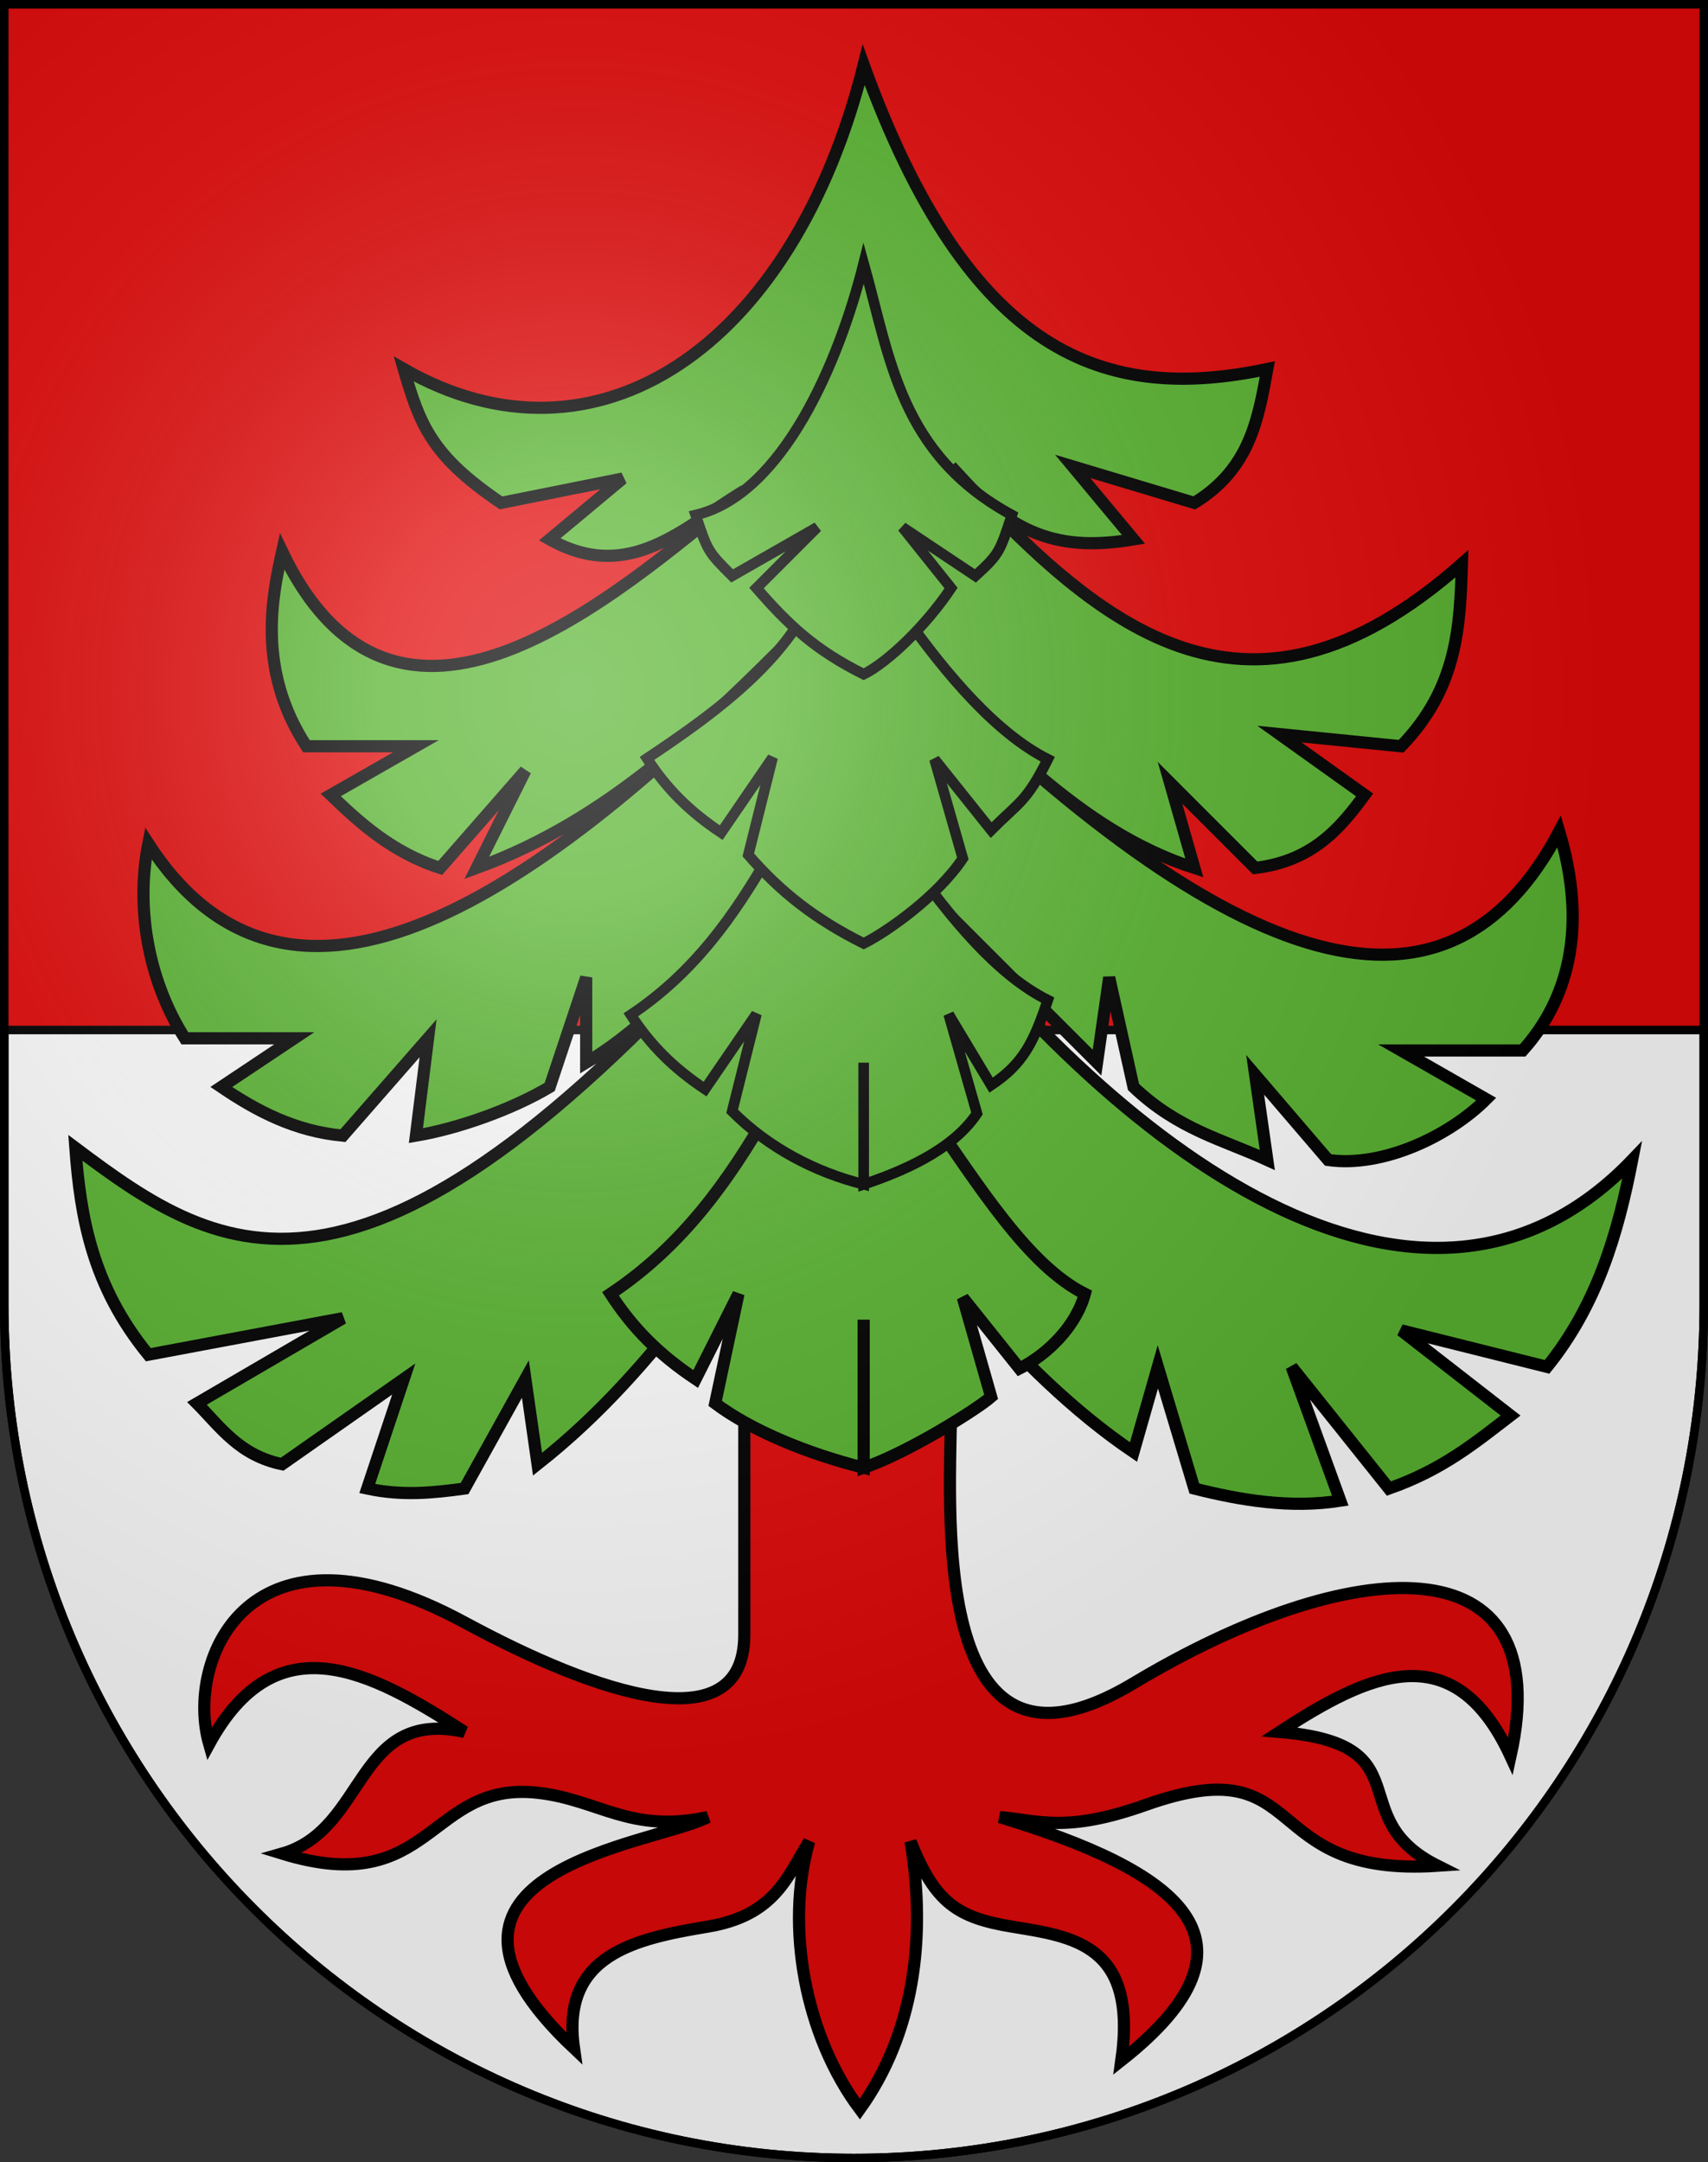
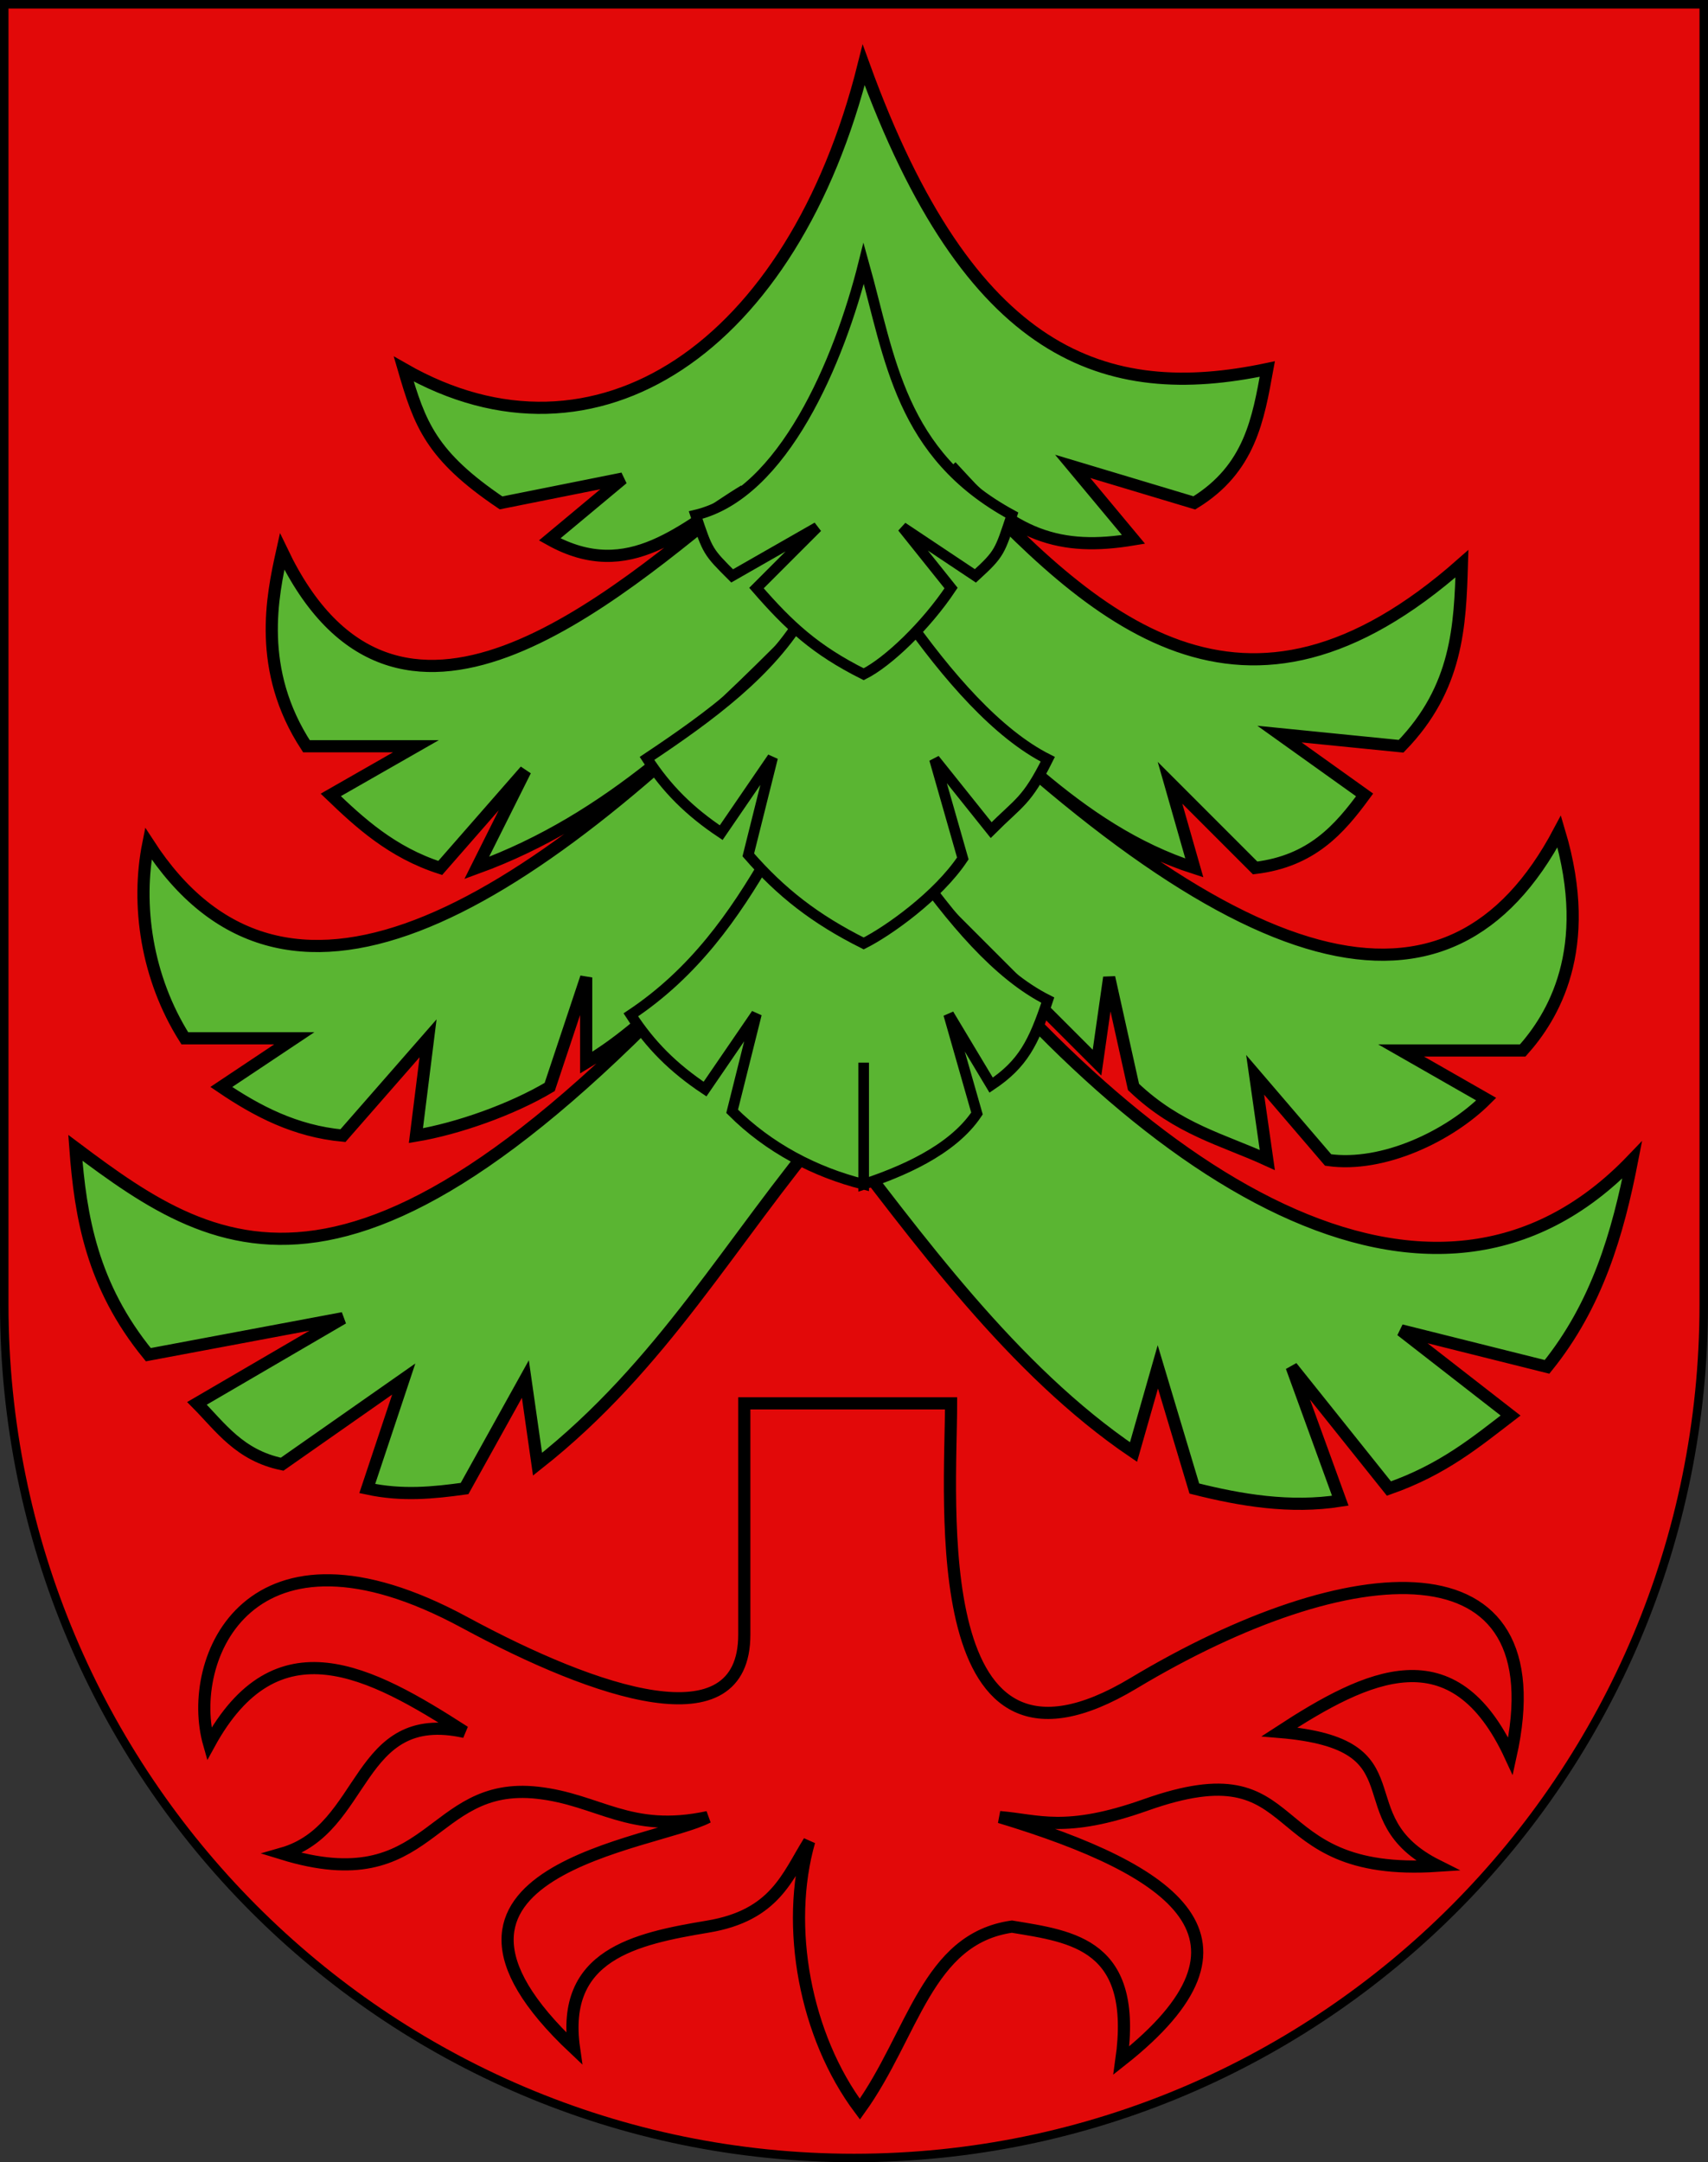
<svg xmlns="http://www.w3.org/2000/svg" xmlns:ns1="http://sodipodi.sourceforge.net/DTD/sodipodi-0.dtd" xmlns:ns2="http://www.inkscape.org/namespaces/inkscape" xmlns:xlink="http://www.w3.org/1999/xlink" height="763" width="603" version="1.0" id="svg20" ns1:version="0.32" ns2:version="0.46" ns1:docname="Ochlenberg-coat of arms.svg" ns1:docbase="C:\Users\Camilo\Documents\Escudos de Suiza" ns2:output_extension="org.inkscape.output.svg.inkscape">
  <rect width="100%" height="100%" fill="#333333" stroke="none" />
  <defs id="defs29">
    <ns2:perspective ns1:type="inkscape:persp3d" ns2:vp_x="0 : 381.5 : 1" ns2:vp_y="0 : 1000 : 0" ns2:vp_z="603 : 381.5 : 1" ns2:persp3d-origin="301.5 : 254.33333 : 1" id="perspective5149" />
    <linearGradient id="linearGradient2893">
      <stop style="stop-color:#ffffff;stop-opacity:0.314;" offset="0" id="stop2895" />
      <stop id="stop2897" offset="0.19" style="stop-color:#ffffff;stop-opacity:0.251;" />
      <stop style="stop-color:#6b6b6b;stop-opacity:0.125;" offset="0.6" id="stop2901" />
      <stop style="stop-color:#000000;stop-opacity:0.125;" offset="1" id="stop2899" />
    </linearGradient>
    <radialGradient ns2:collect="always" xlink:href="#linearGradient2893" id="radialGradient3236" gradientUnits="userSpaceOnUse" gradientTransform="matrix(1.215,1.531577e-24,1.464684e-23,1.267,-839.192,-490.489)" cx="858.042" cy="579.933" fx="858.042" fy="579.933" r="300" />
    <ns2:perspective id="perspective5197" ns2:persp3d-origin="372.04724 : 350.78739 : 1" ns2:vp_z="744.09448 : 526.18109 : 1" ns2:vp_y="0 : 1000 : 0" ns2:vp_x="0 : 526.18109 : 1" ns1:type="inkscape:persp3d" />
  </defs>
  <ns1:namedview ns2:window-height="750" ns2:window-width="1280" ns2:pageshadow="2" ns2:pageopacity="0.0" guidetolerance="10.0" gridtolerance="10.0" objecttolerance="10.0" borderopacity="1.0" bordercolor="#666666" pagecolor="#ffffff" id="base" ns2:zoom="0.50718517" ns2:cx="328.62858" ns2:cy="427.78654" ns2:window-x="-8" ns2:window-y="-8" ns2:current-layer="layer2" showgrid="true" showguides="true">
    <ns2:grid type="xygrid" id="grid5151" />
  </ns1:namedview>
  <g ns2:groupmode="layer" id="layer1" ns2:label="Fond écu" style="display:inline" ns1:insensitive="true">
    <path id="path1899" d="M 1.5,1.5 L 1.5,460.368 C 1.5,626.678 135.815,761.5 301.5,761.5 C 467.185,761.5 601.5,626.678 601.5,460.368 L 601.5,1.5 L 1.5,1.5 z" style="fill:#e20909;fill-opacity:1" />
-     <path style="fill:#ffffff;fill-opacity:1;fill-rule:evenodd;stroke:#000000;stroke-width:3;stroke-miterlimit:4;stroke-dasharray:none;stroke-opacity:1" d="M 1.5,363.469 L 1.5,460.375 C 1.5,626.686 135.815,761.5 301.5,761.5 C 467.185,761.5 601.5,626.686 601.5,460.375 L 601.5,363.469 L 1.5,363.469 z" id="rect6467" />
  </g>
  <g ns2:groupmode="layer" id="layer2" ns2:label="Meubles" style="display:inline" ns1:insensitive="true">
    <g id="g6458" transform="matrix(4.294,0,0,4.294,-2691.5,-2510.588)">
-       <path ns1:nodetypes="cscccsccscccsccscccsscc" id="path5223" d="M 705,700 C 705,708 702.792,733.325 720,723 C 737.792,712.325 755,711 751,729 C 746.313,718.864 739.273,722.263 732,727 C 744,728 737,734 745,738 C 730,739 734.669,728.156 721,733 C 714.372,735.349 712.161,734.256 709,734 C 723.487,738.382 731.606,744.069 719,754 C 720.355,744.454 715.045,743.832 710,743 C 705.461,742.251 703.667,741 701.667,736 C 703,744 701.909,751.861 697.5,758 C 693,752 691.333,743 693.333,736 C 691.525,738.899 690.527,742.079 685,743 C 679,744 672.903,745.317 674,753 C 658.407,738.322 680.719,736.258 685,734 C 678.571,735.382 676.068,732.563 671,732 C 662,731 662.382,740.813 650,737 C 657,735 656,725 665,727 C 657.202,721.973 649.541,717.868 644,728 C 642,721 647.313,708.434 665,718 C 675.842,723.864 688,728 688,719 L 688,700 L 705,700 z" style="fill:#e20909;fill-opacity:1;fill-rule:evenodd;stroke:#000000;stroke-width:1;stroke-miterlimit:4;stroke-dasharray:none;stroke-opacity:1" />
+       <path ns1:nodetypes="cscccsccscccsccscccsscc" id="path5223" d="M 705,700 C 705,708 702.792,733.325 720,723 C 737.792,712.325 755,711 751,729 C 746.313,718.864 739.273,722.263 732,727 C 744,728 737,734 745,738 C 730,739 734.669,728.156 721,733 C 714.372,735.349 712.161,734.256 709,734 C 723.487,738.382 731.606,744.069 719,754 C 720.355,744.454 715.045,743.832 710,743 C 703,744 701.909,751.861 697.5,758 C 693,752 691.333,743 693.333,736 C 691.525,738.899 690.527,742.079 685,743 C 679,744 672.903,745.317 674,753 C 658.407,738.322 680.719,736.258 685,734 C 678.571,735.382 676.068,732.563 671,732 C 662,731 662.382,740.813 650,737 C 657,735 656,725 665,727 C 657.202,721.973 649.541,717.868 644,728 C 642,721 647.313,708.434 665,718 C 675.842,723.864 688,728 688,719 L 688,700 L 705,700 z" style="fill:#e20909;fill-opacity:1;fill-rule:evenodd;stroke:#000000;stroke-width:1;stroke-miterlimit:4;stroke-dasharray:none;stroke-opacity:1" />
      <g id="g6451">
        <path style="fill:#5ab532;fill-opacity:1;fill-rule:evenodd;stroke:#000000;stroke-width:1;stroke-miterlimit:4;stroke-dasharray:none;stroke-opacity:1" d="M 695,677 C 702.245,686.421 710.063,697.271 720,704 L 722,697 L 725,707 C 728.796,707.958 732.88,708.647 737,708 L 733,697 L 741,707 C 745.444,705.444 748.143,703.191 751,701 L 742,694 L 754,697 C 758.105,691.924 759.824,686.053 761,680 C 744.604,697.099 720.514,681.734 701,656 L 717,672 L 718,665 L 720,674 C 723.667,677.49 727.333,678.32 731,680 L 730,673 L 736,680 C 740.543,680.643 746,678 749,675 L 742,671 L 752,671 C 754.403,668.309 757.92,662.757 755,653 C 746,670 729,666 701,638 C 708.531,644.804 715.318,652.883 725,656 L 723,649 L 730,656 C 734.651,655.445 736.934,652.817 739,650 L 732,645 L 742,646 C 746.646,641.213 746.85,636.108 747,631 C 729.043,646.868 716.827,635.844 705,623 C 710,628.769 714,630 720,629 L 715,623 L 725,626 C 729.587,623.196 730.254,619.085 731,615 C 717.709,617.801 706.526,614.038 697.815,590.014 C 691.993,613.301 675.776,624.034 660,615 C 661.318,619.526 662.234,622.109 668,626 L 678,624 L 672,629 C 678.587,632.683 683,628 688,625 C 677,634 659.346,649.519 650,630 C 649.193,633.629 647.897,639.724 652,646 L 661,646 L 654,650 C 656.351,652.256 659.021,654.721 663,656 L 670,648 L 666,656 C 677,652 684.85,644.089 692,637 C 669.14,660.556 650.066,671.069 639,654 C 638,659 638.836,665 642,670 L 651,670 L 645,674 C 647.938,675.992 651.084,677.638 655,678 L 662,670 L 661,678 C 664.439,677.424 668.881,675.858 672,674 L 675,665 L 675,672 C 681.043,668.376 685.134,662.801 690,658 C 657,696 645,688 633,679 C 633.419,684.667 634.367,690.333 639,696 L 655,693 L 643,700 C 644.951,701.972 646.494,704.271 650,705 L 660,698 L 657,707 C 659.873,707.619 662.45,707.351 665,707 L 670,698 L 671,705 C 681.335,696.859 686.824,686.684 695,677 z" id="path5734" ns1:nodetypes="ccccccccccccccccccccccccccccccccccccccccccccccccccccccccccccccccccccccc" />
-         <path style="fill:#5ab532;fill-opacity:1;fill-rule:evenodd;stroke:#000000;stroke-width:1;stroke-miterlimit:4;stroke-dasharray:none;stroke-opacity:1" d="M 690,676 C 686.756,681.606 683,687 677,691 C 678.832,693.835 681,696 684,698 L 687.521,691 L 685.607,700 C 688.569,702.222 693.158,704.123 697.815,705.288 L 697.815,693.123 L 697.815,705.288 C 701.308,704.123 707.03,700.562 708.295,699.466 L 705.966,691.315 L 710.623,697.137 C 712.952,695.973 715.281,693.644 716,691 C 711.299,688.641 707.284,682.109 703,676 L 690,676 z" id="path5736" ns1:nodetypes="cccccccccccccc" />
        <path ns1:nodetypes="cccccccccccccc" id="path5738" d="M 690,655 C 687.173,659.885 683.9,664.586 678.671,668.072 C 680.267,670.543 682.157,672.43 684.771,674.173 L 689,668 L 687,676 C 690,679 693.815,681 697.815,682 L 697.815,672 L 697.815,682 C 700.815,681 705.073,679.263 707.13,676.178 L 704.801,668.027 L 708.295,673.849 C 710.909,672.106 711.788,670.356 712.952,666.863 C 708.855,664.807 705.063,660.324 701.329,655 L 690,655 z" style="fill:#5ab532;fill-opacity:1;fill-rule:evenodd;stroke:#000000;stroke-width:0.871;stroke-miterlimit:4;stroke-dasharray:none;stroke-opacity:1" />
        <path style="fill:#5ab532;fill-opacity:1;fill-rule:evenodd;stroke:#000000;stroke-width:0.871;stroke-miterlimit:4;stroke-dasharray:none;stroke-opacity:1" d="M 693,635 C 690.173,639.885 685.229,643.514 680,647 C 681.596,649.471 683.486,651.357 686.1,653.1 L 690.329,646.928 L 688.329,654.928 C 691,658 693.815,660.205 697.815,662.205 C 699.815,661.205 703.909,658.304 705.966,655.219 L 703.637,647.068 L 708.295,652.89 C 710.623,650.562 711.209,650.554 712.952,647.068 C 708.855,645.012 704.734,640.324 701,635 L 693,635 z" id="path5740" ns1:nodetypes="cccccccccccc" />
        <path ns1:nodetypes="ccccccccccc" id="path5742" d="M 697.815,606.315 C 695.815,614.315 691.211,625.284 684,627 C 685,630 685,630 687,632 L 694,628 L 689,633 C 691.671,636.072 693.815,638.082 697.815,640.082 C 699.815,639.082 702.943,636.085 705,633 L 701,628 L 707,632 C 709,630.171 709,630.019 710,627 C 700.806,621.988 700.016,614.188 697.815,606.315 z" style="fill:#5ab532;fill-opacity:1;fill-rule:evenodd;stroke:#000000;stroke-width:0.871;stroke-miterlimit:4;stroke-dasharray:none;stroke-opacity:1" />
      </g>
    </g>
  </g>
  <g ns2:groupmode="layer" id="layer3" ns2:label="Reflet final" style="display:inline" ns1:insensitive="true">
-     <path style="fill:url(#radialGradient3236);fill-opacity:1" d="M 1.5,1.5 L 1.5,460.368 C 1.5,626.679 135.815,761.5 301.5,761.5 C 467.185,761.5 601.5,626.679 601.5,460.368 L 601.5,1.5 L 1.5,1.5 z " id="path2346" />
-   </g>
+     </g>
  <g ns2:groupmode="layer" id="layer4" ns2:label="Contour final" style="display:inline" ns1:insensitive="true">
    <path style="fill:none;fill-opacity:1;stroke:#000000;stroke-width:3;stroke-miterlimit:4;stroke-dasharray:none;stroke-opacity:1" d="M 1.5,1.5 L 1.5,460.368 C 1.5,626.679 135.815,761.5 301.5,761.5 C 467.185,761.5 601.5,626.679 601.5,460.368 L 601.5,1.5 L 1.5,1.5 z" id="path3239" />
  </g>
</svg>